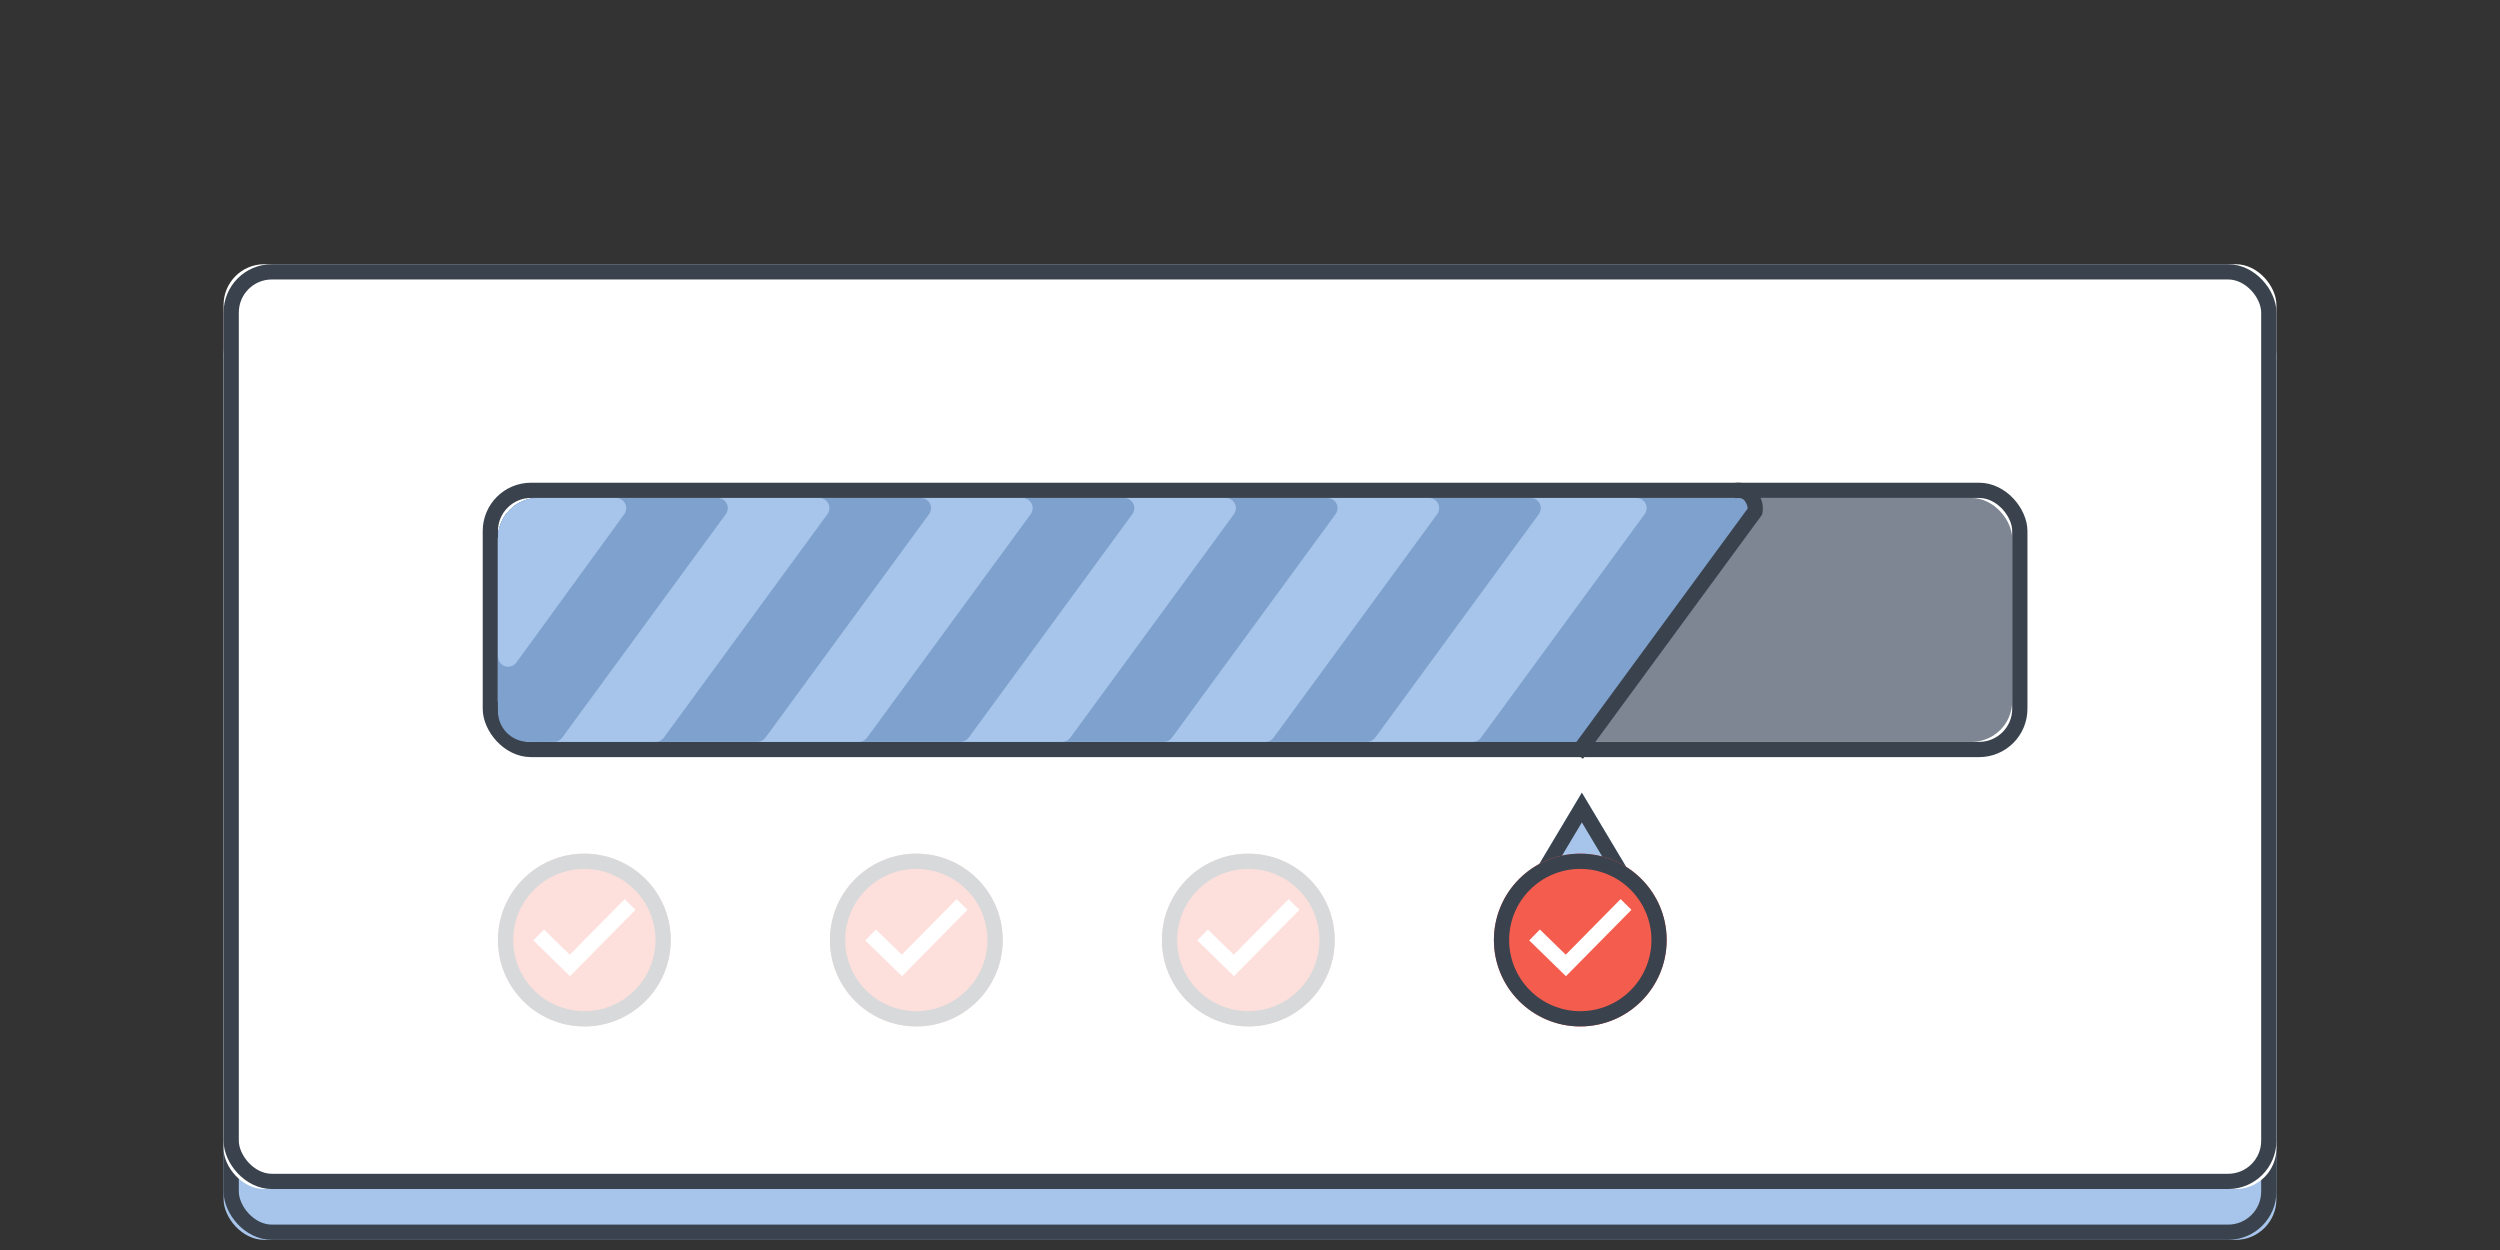
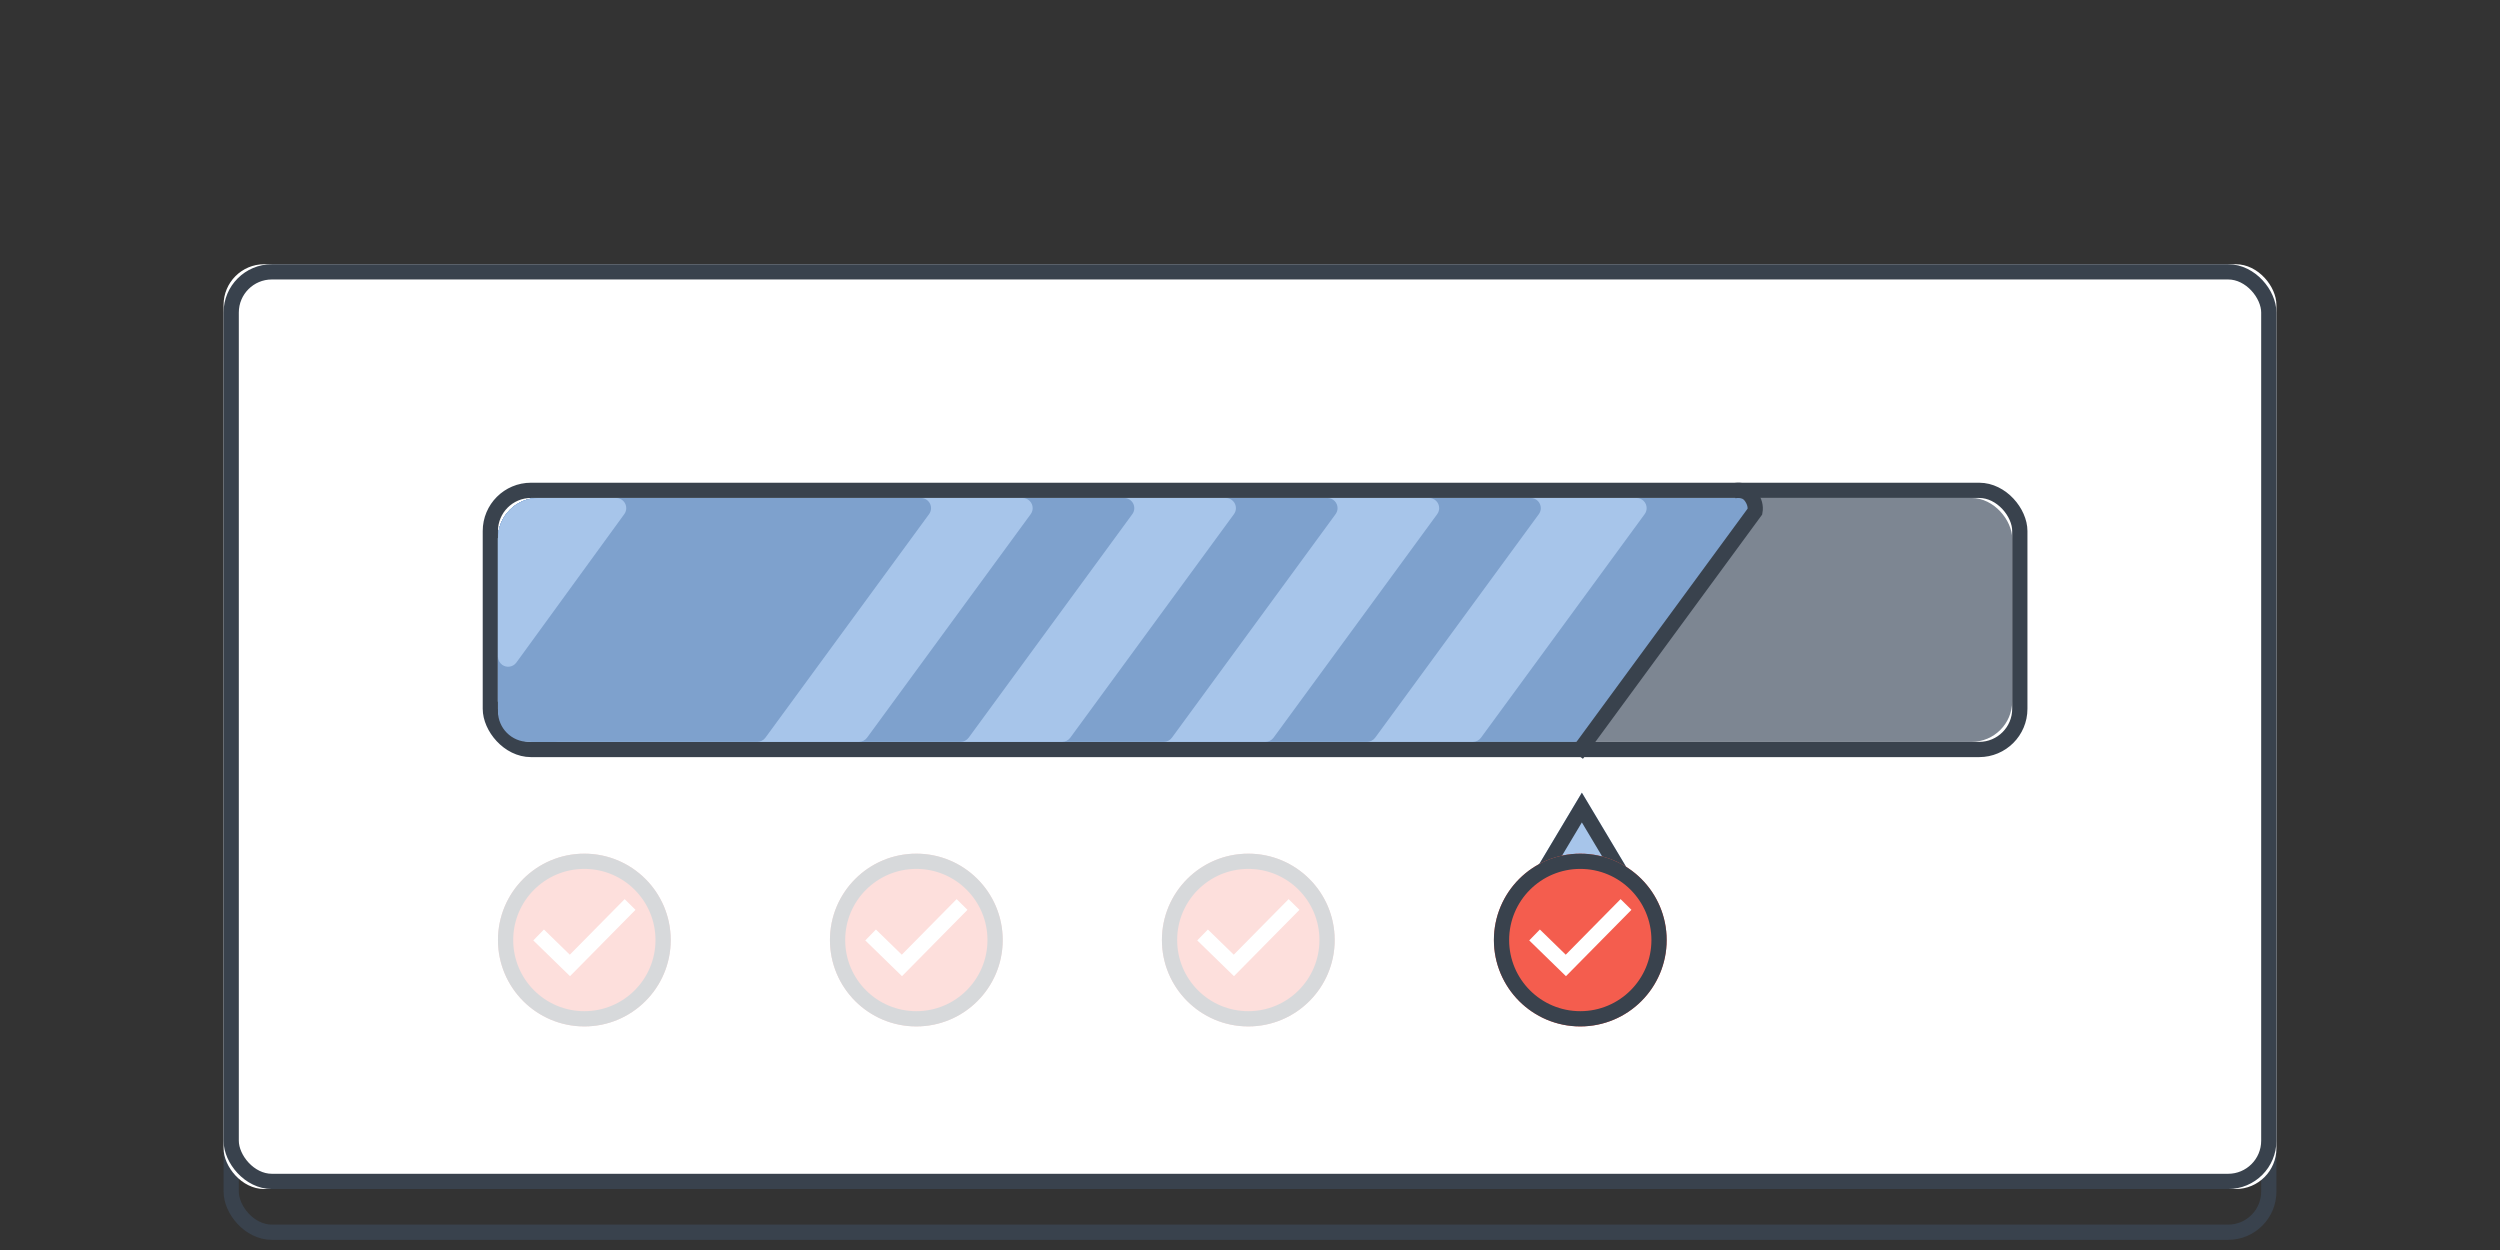
<svg xmlns="http://www.w3.org/2000/svg" xmlns:xlink="http://www.w3.org/1999/xlink" width="246px" height="123px" viewBox="0 0 246 123" version="1.1">
  <rect x="0" y="0" width="246" height="123" fill="#333333" stroke="none" />
  <title>How It Works Icons</title>
  <desc>Created with Sketch.</desc>
  <defs>
-     <rect id="path-1" x="0" y="5" width="202" height="91" rx="4" />
    <rect id="path-2" x="0" y="0" width="202" height="91" rx="4" />
    <polygon id="path-3" points="4 7.798 8.655 -2.27373675e-13 13.311 7.798" />
    <circle id="path-4" cx="8.5" cy="14.5" r="8.5" />
    <circle id="path-5" cx="8.5" cy="8.5" r="8.5" />
    <circle id="path-6" cx="8.5" cy="8.5" r="8.5" />
    <circle id="path-7" cx="8.5" cy="8.5" r="8.5" />
    <rect id="path-8" x="0" y="1" width="149" height="24" rx="4" />
  </defs>
  <g id="How-It-Works-Icons" stroke="none" stroke-width="1" fill="none" fill-rule="evenodd">
    <g id="review-icon" transform="translate(22, 26)">
      <g id="bg">
        <g id="Rectangle-6-Copy">
          <use fill="#A7C5EA" fill-rule="evenodd" xlink:href="#path-1" />
          <rect stroke="#39424D" stroke-width="1.5" x="0.75" y="5.75" width="200.5" height="89.5" rx="4" />
        </g>
        <g id="Rectangle-6">
          <use fill="#FFFFFF" fill-rule="evenodd" xlink:href="#path-2" />
          <rect stroke="#39424D" stroke-width="1.5" x="0.75" y="0.75" width="200.5" height="89.5" rx="4" />
        </g>
      </g>
      <g id="check-points" transform="translate(27, 52)">
        <g id="checked" transform="translate(98, 0)">
          <g id="Path-26">
            <use fill="#A7C5EA" fill-rule="evenodd" xlink:href="#path-3" />
-             <path stroke="#39424D" stroke-width="1.5" d="M5.321,7.048 L11.99,7.048 L8.655,1.463 L5.321,7.048 Z" />
+             <path stroke="#39424D" stroke-width="1.5" d="M5.321,7.048 L11.99,7.048 L8.655,1.463 Z" />
          </g>
          <g id="Oval-2">
            <use fill="#F45D4E" fill-rule="evenodd" xlink:href="#path-4" />
            <circle stroke="#39424D" stroke-width="1.5" cx="8.5" cy="14.5" r="7.75" />
          </g>
          <polyline id="Path-19" stroke="#FFFFFF" stroke-width="1.5" points="4 14 7.079 17 13 11" />
        </g>
        <g id="checked-copy" opacity="0.2" transform="translate(65.333, 6)">
          <g id="Oval-2">
            <use fill="#F45D4E" fill-rule="evenodd" xlink:href="#path-5" />
            <circle stroke="#39424D" stroke-width="1.5" cx="8.5" cy="8.5" r="7.75" />
          </g>
          <polyline id="Path-19" stroke="#FFFFFF" stroke-width="1.5" points="4 8 7.079 11 13 5" />
        </g>
        <g id="checked-copy-2" opacity="0.2" transform="translate(32.667, 6)">
          <g id="Oval-2">
            <use fill="#F45D4E" fill-rule="evenodd" xlink:href="#path-6" />
            <circle stroke="#39424D" stroke-width="1.5" cx="8.5" cy="8.5" r="7.75" />
          </g>
          <polyline id="Path-19" stroke="#FFFFFF" stroke-width="1.5" points="4 8 7.079 11 13 5" />
        </g>
        <g id="checked-copy-3" opacity="0.2" transform="translate(0, 6)">
          <g id="Oval-2">
            <use fill="#F45D4E" fill-rule="evenodd" xlink:href="#path-7" />
            <circle stroke="#39424D" stroke-width="1.5" cx="8.5" cy="8.5" r="7.75" />
          </g>
          <polyline id="Path-19" stroke="#FFFFFF" stroke-width="1.5" points="4 8 7.079 11 13 5" />
        </g>
      </g>
      <g id="progress-bar" transform="translate(27, 22)">
        <g id="Rectangle-5">
          <use fill="#7D8692" fill-rule="evenodd" xlink:href="#path-8" />
          <rect stroke="#39424D" stroke-width="1.5" x="-0.75" y="0.25" width="150.5" height="25.5" rx="4" />
        </g>
        <g id="Group-2">
          <path d="M4,1 L122.029,1 C122.581,1 123.029,1.448 123.029,2 C123.029,2.212 122.961,2.419 122.835,2.591 L106.729,24.591 C106.54,24.848 106.241,25 105.922,25 L4,25 C1.791,25 2.705415e-16,23.209 0,21 L0,5 C-2.705415e-16,2.791 1.791,1 4,1 Z" id="Rectangle-5-Copy-12" fill="#7EA1CD" />
          <path d="M4,1 L112.029,1 C112.581,1 113.029,1.448 113.029,2 C113.029,2.212 112.961,2.419 112.835,2.591 L96.729,24.591 C96.54,24.848 96.241,25 95.922,25 L4,25 C1.791,25 2.23265109e-15,23.209 0,21 L0,5 C-2.705415e-16,2.791 1.791,1 4,1 Z" id="Rectangle-5-Copy" fill="#A7C5EA" />
          <path d="M4,1 L101.615,1 C102.167,1 102.615,1.448 102.615,2 C102.615,2.212 102.547,2.419 102.422,2.591 L86.315,24.591 C86.127,24.848 85.827,25 85.508,25 L4,25 C1.791,25 2.705415e-16,23.209 0,21 L0,5 C-2.705415e-16,2.791 1.791,1 4,1 Z" id="Rectangle-5-Copy-2" fill="#7EA1CD" />
          <path d="M4,1 L91.615,1 C92.167,1 92.615,1.448 92.615,2 C92.615,2.212 92.547,2.419 92.422,2.591 L76.315,24.591 C76.127,24.848 75.827,25 75.508,25 L4,25 C1.791,25 2.705415e-16,23.209 0,21 L0,5 C-2.705415e-16,2.791 1.791,1 4,1 Z" id="Rectangle-5-Copy-3" fill="#A7C5EA" />
          <path d="M4,1 L81.615,1 C82.167,1 82.615,1.448 82.615,2 C82.615,2.212 82.547,2.419 82.422,2.591 L66.315,24.591 C66.127,24.848 65.827,25 65.508,25 L4,25 C1.791,25 2.705415e-16,23.209 0,21 L0,5 C-2.705415e-16,2.791 1.791,1 4,1 Z" id="Rectangle-5-Copy-4" fill="#7EA1CD" />
          <path d="M4,1 L71.615,1 C72.167,1 72.615,1.448 72.615,2 C72.615,2.212 72.547,2.419 72.422,2.591 L56.315,24.591 C56.127,24.848 55.827,25 55.508,25 L4,25 C1.791,25 2.705415e-16,23.209 0,21 L0,5 C-2.705415e-16,2.791 1.791,1 4,1 Z" id="Rectangle-5-Copy-5" fill="#A7C5EA" />
          <path d="M4,1 L61.615,1 C62.167,1 62.615,1.448 62.615,2 C62.615,2.212 62.547,2.419 62.422,2.591 L46.315,24.591 C46.127,24.848 45.827,25 45.508,25 L4,25 C1.791,25 2.705415e-16,23.209 0,21 L0,5 C-2.705415e-16,2.791 1.791,1 4,1 Z" id="Rectangle-5-Copy-6" fill="#7EA1CD" />
          <path d="M4,1 L51.615,1 C52.167,1 52.615,1.448 52.615,2 C52.615,2.212 52.547,2.419 52.422,2.591 L36.315,24.591 C36.127,24.848 35.827,25 35.508,25 L4,25 C1.791,25 2.705415e-16,23.209 0,21 L-8.8817842e-16,5 C-1.15871992e-15,2.791 1.791,1 4,1 Z" id="Rectangle-5-Copy-7" fill="#A7C5EA" />
          <path d="M4,1 L41.615,1 C42.167,1 42.615,1.448 42.615,2 C42.615,2.212 42.547,2.419 42.422,2.591 L26.315,24.591 C26.127,24.848 25.827,25 25.508,25 L4,25 C1.791,25 2.705415e-16,23.209 0,21 L-8.8817842e-16,5 C-1.15871992e-15,2.791 1.791,1 4,1 Z" id="Rectangle-5-Copy-8" fill="#7EA1CD" />
-           <path d="M4,1 L31.615,1 C32.167,1 32.615,1.448 32.615,2 C32.615,2.212 32.547,2.419 32.422,2.591 L16.315,24.591 C16.127,24.848 15.827,25 15.508,25 L4,25 C1.791,25 2.705415e-16,23.209 0,21 L0,5 C-2.705415e-16,2.791 1.791,1 4,1 Z" id="Rectangle-5-Copy-9" fill="#A7C5EA" />
          <path d="M4,1 L21.615,1 C22.167,1 22.615,1.448 22.615,2 C22.615,2.212 22.547,2.419 22.422,2.591 L6.315,24.591 C6.127,24.848 5.827,25 5.508,25 L3.008,25 C1.347,25 2.03430084e-16,23.653 0,21.992 L0,5 C-2.705415e-16,2.791 1.791,1 4,1 Z" id="Rectangle-5-Copy-10" fill="#7EA1CD" />
          <path d="M4,1 L11.623,1 C12.175,1 12.623,1.448 12.623,2 C12.623,2.211 12.556,2.417 12.432,2.588 L1.809,17.196 C1.484,17.642 0.859,17.741 0.412,17.416 C0.153,17.228 -1.84819647e-15,16.928 -1.88737914e-15,16.608 L-4.4408921e-16,5 C-7.1463071e-16,2.791 1.791,1 4,1 Z" id="Rectangle-5-Copy-11" fill="#A7C5EA" />
          <path d="M106.158,26.224 L123.689,2.331 C123.777,1.837 123.646,1.343 123.297,0.848 C122.947,0.353 122.398,0.165 121.649,0.284" id="Path-28" stroke="#39424D" stroke-width="1.5" />
        </g>
      </g>
    </g>
  </g>
</svg>